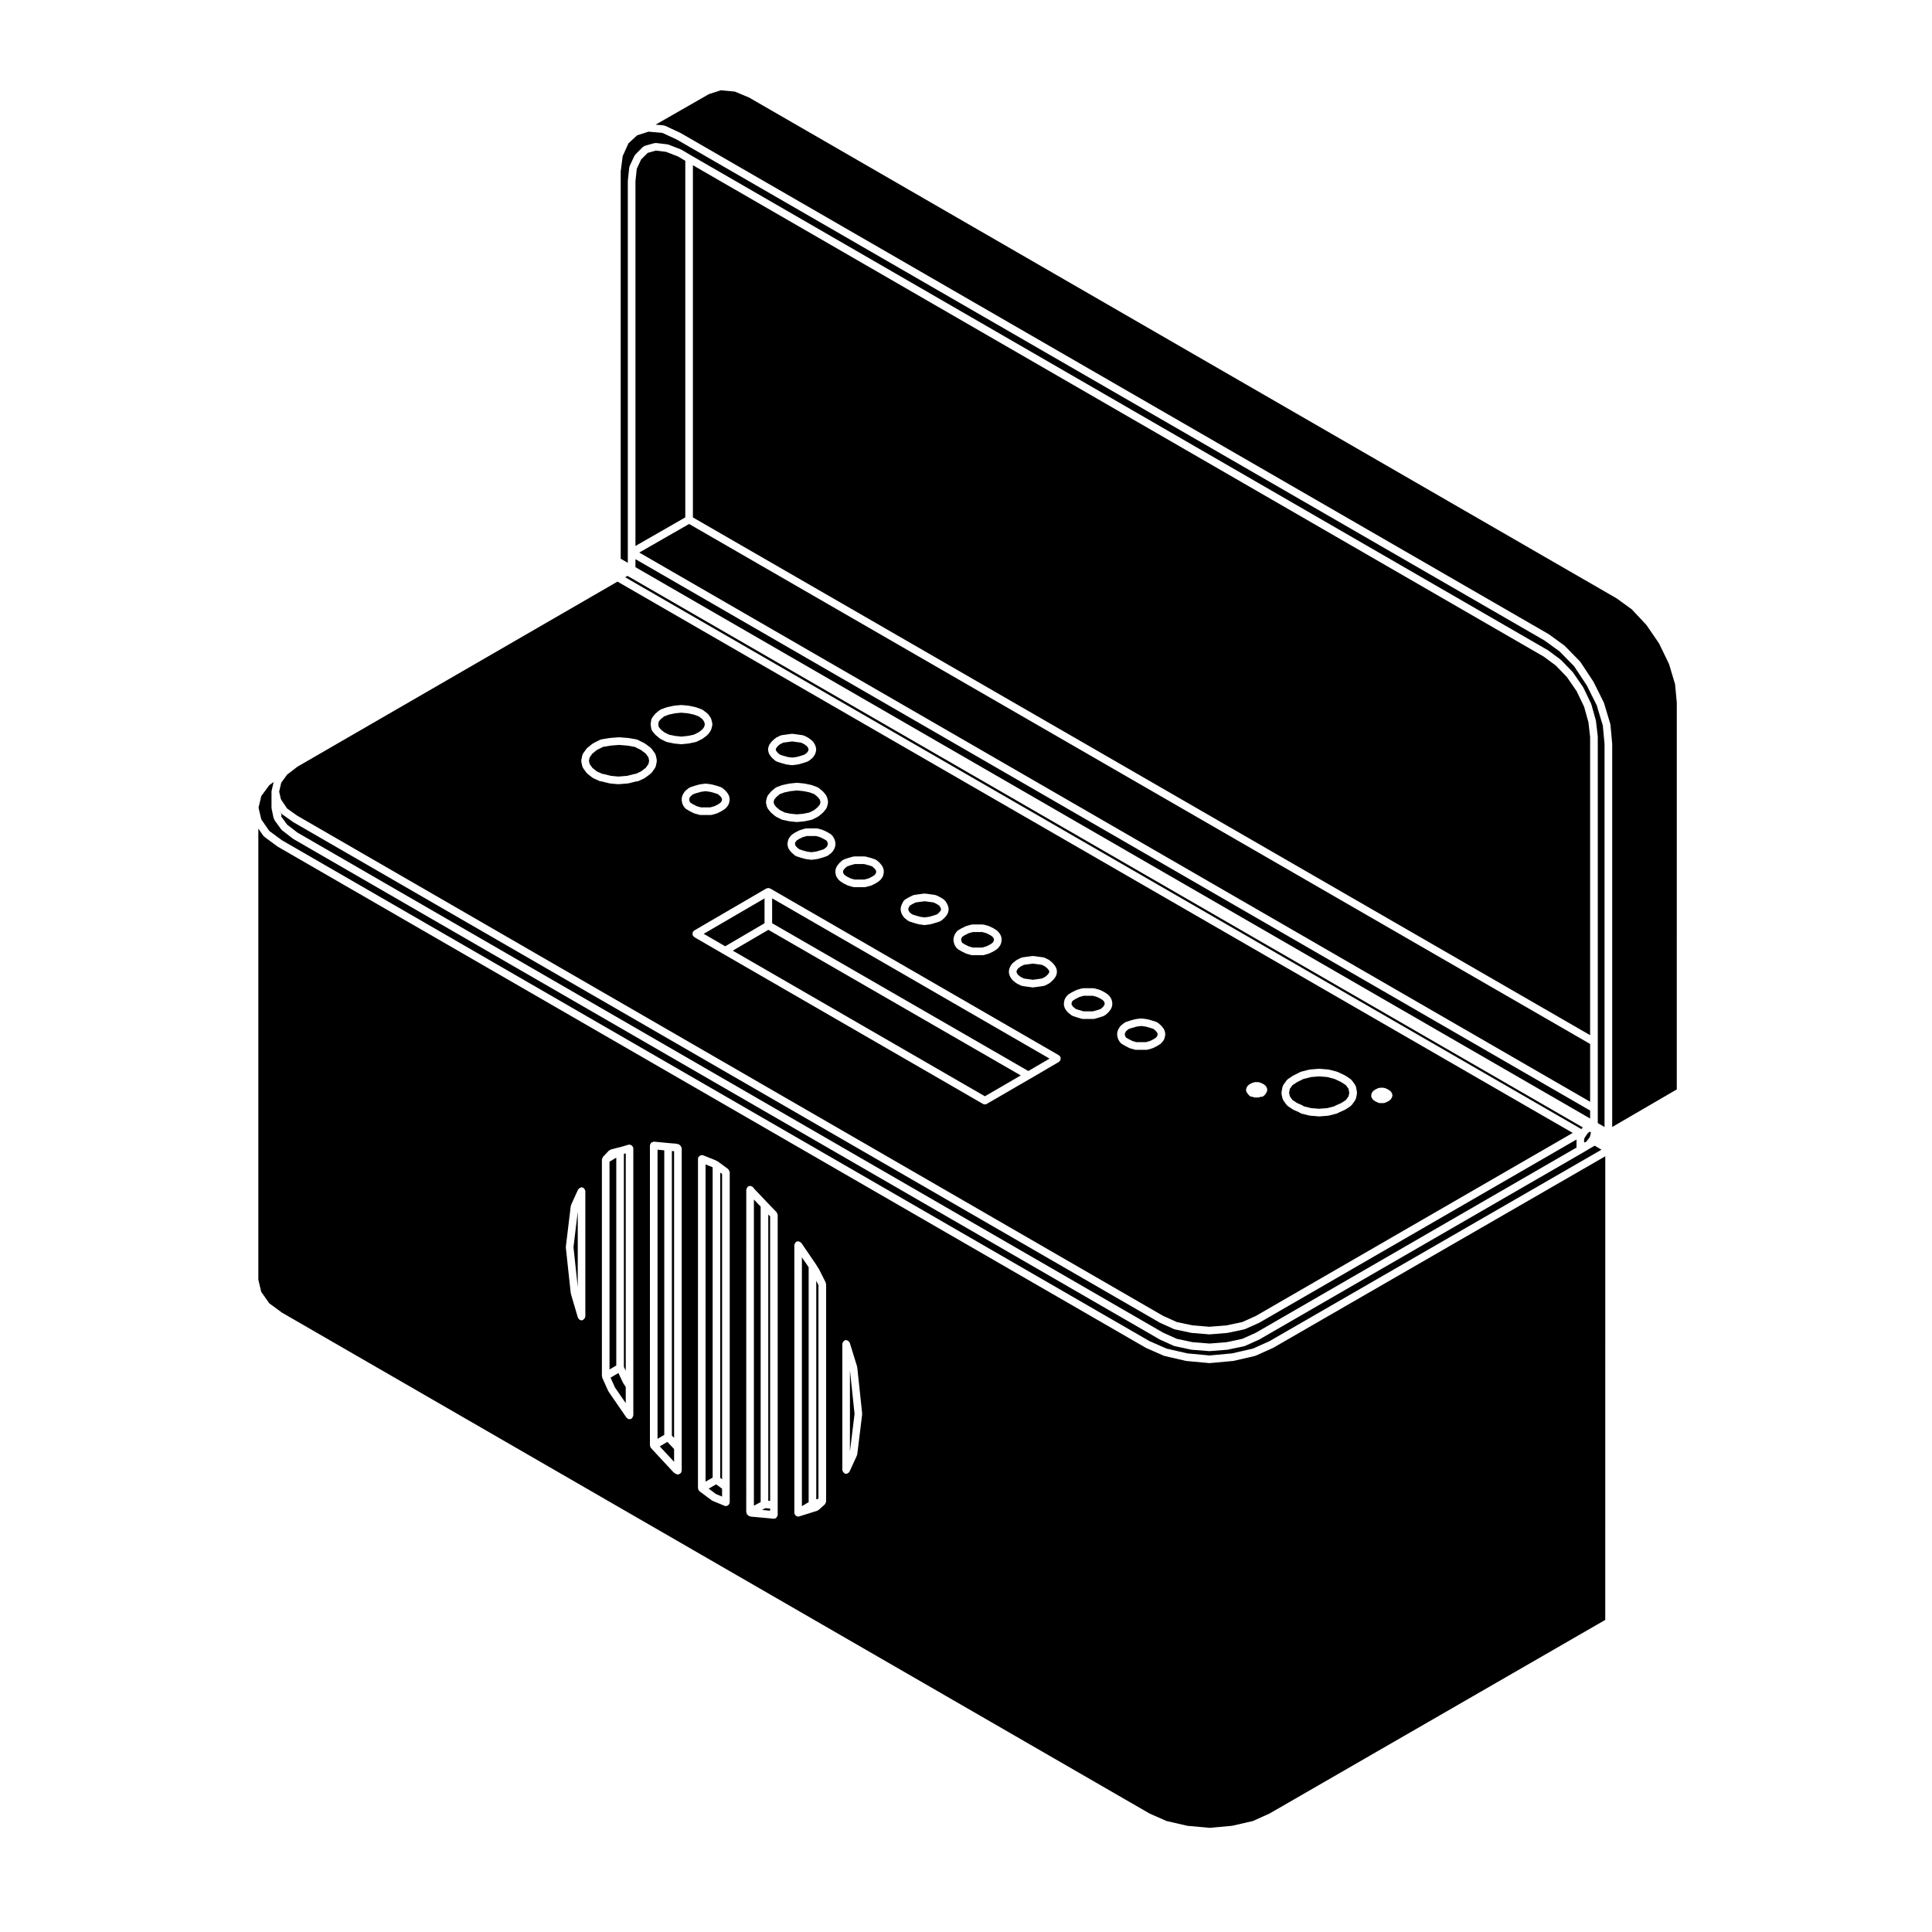
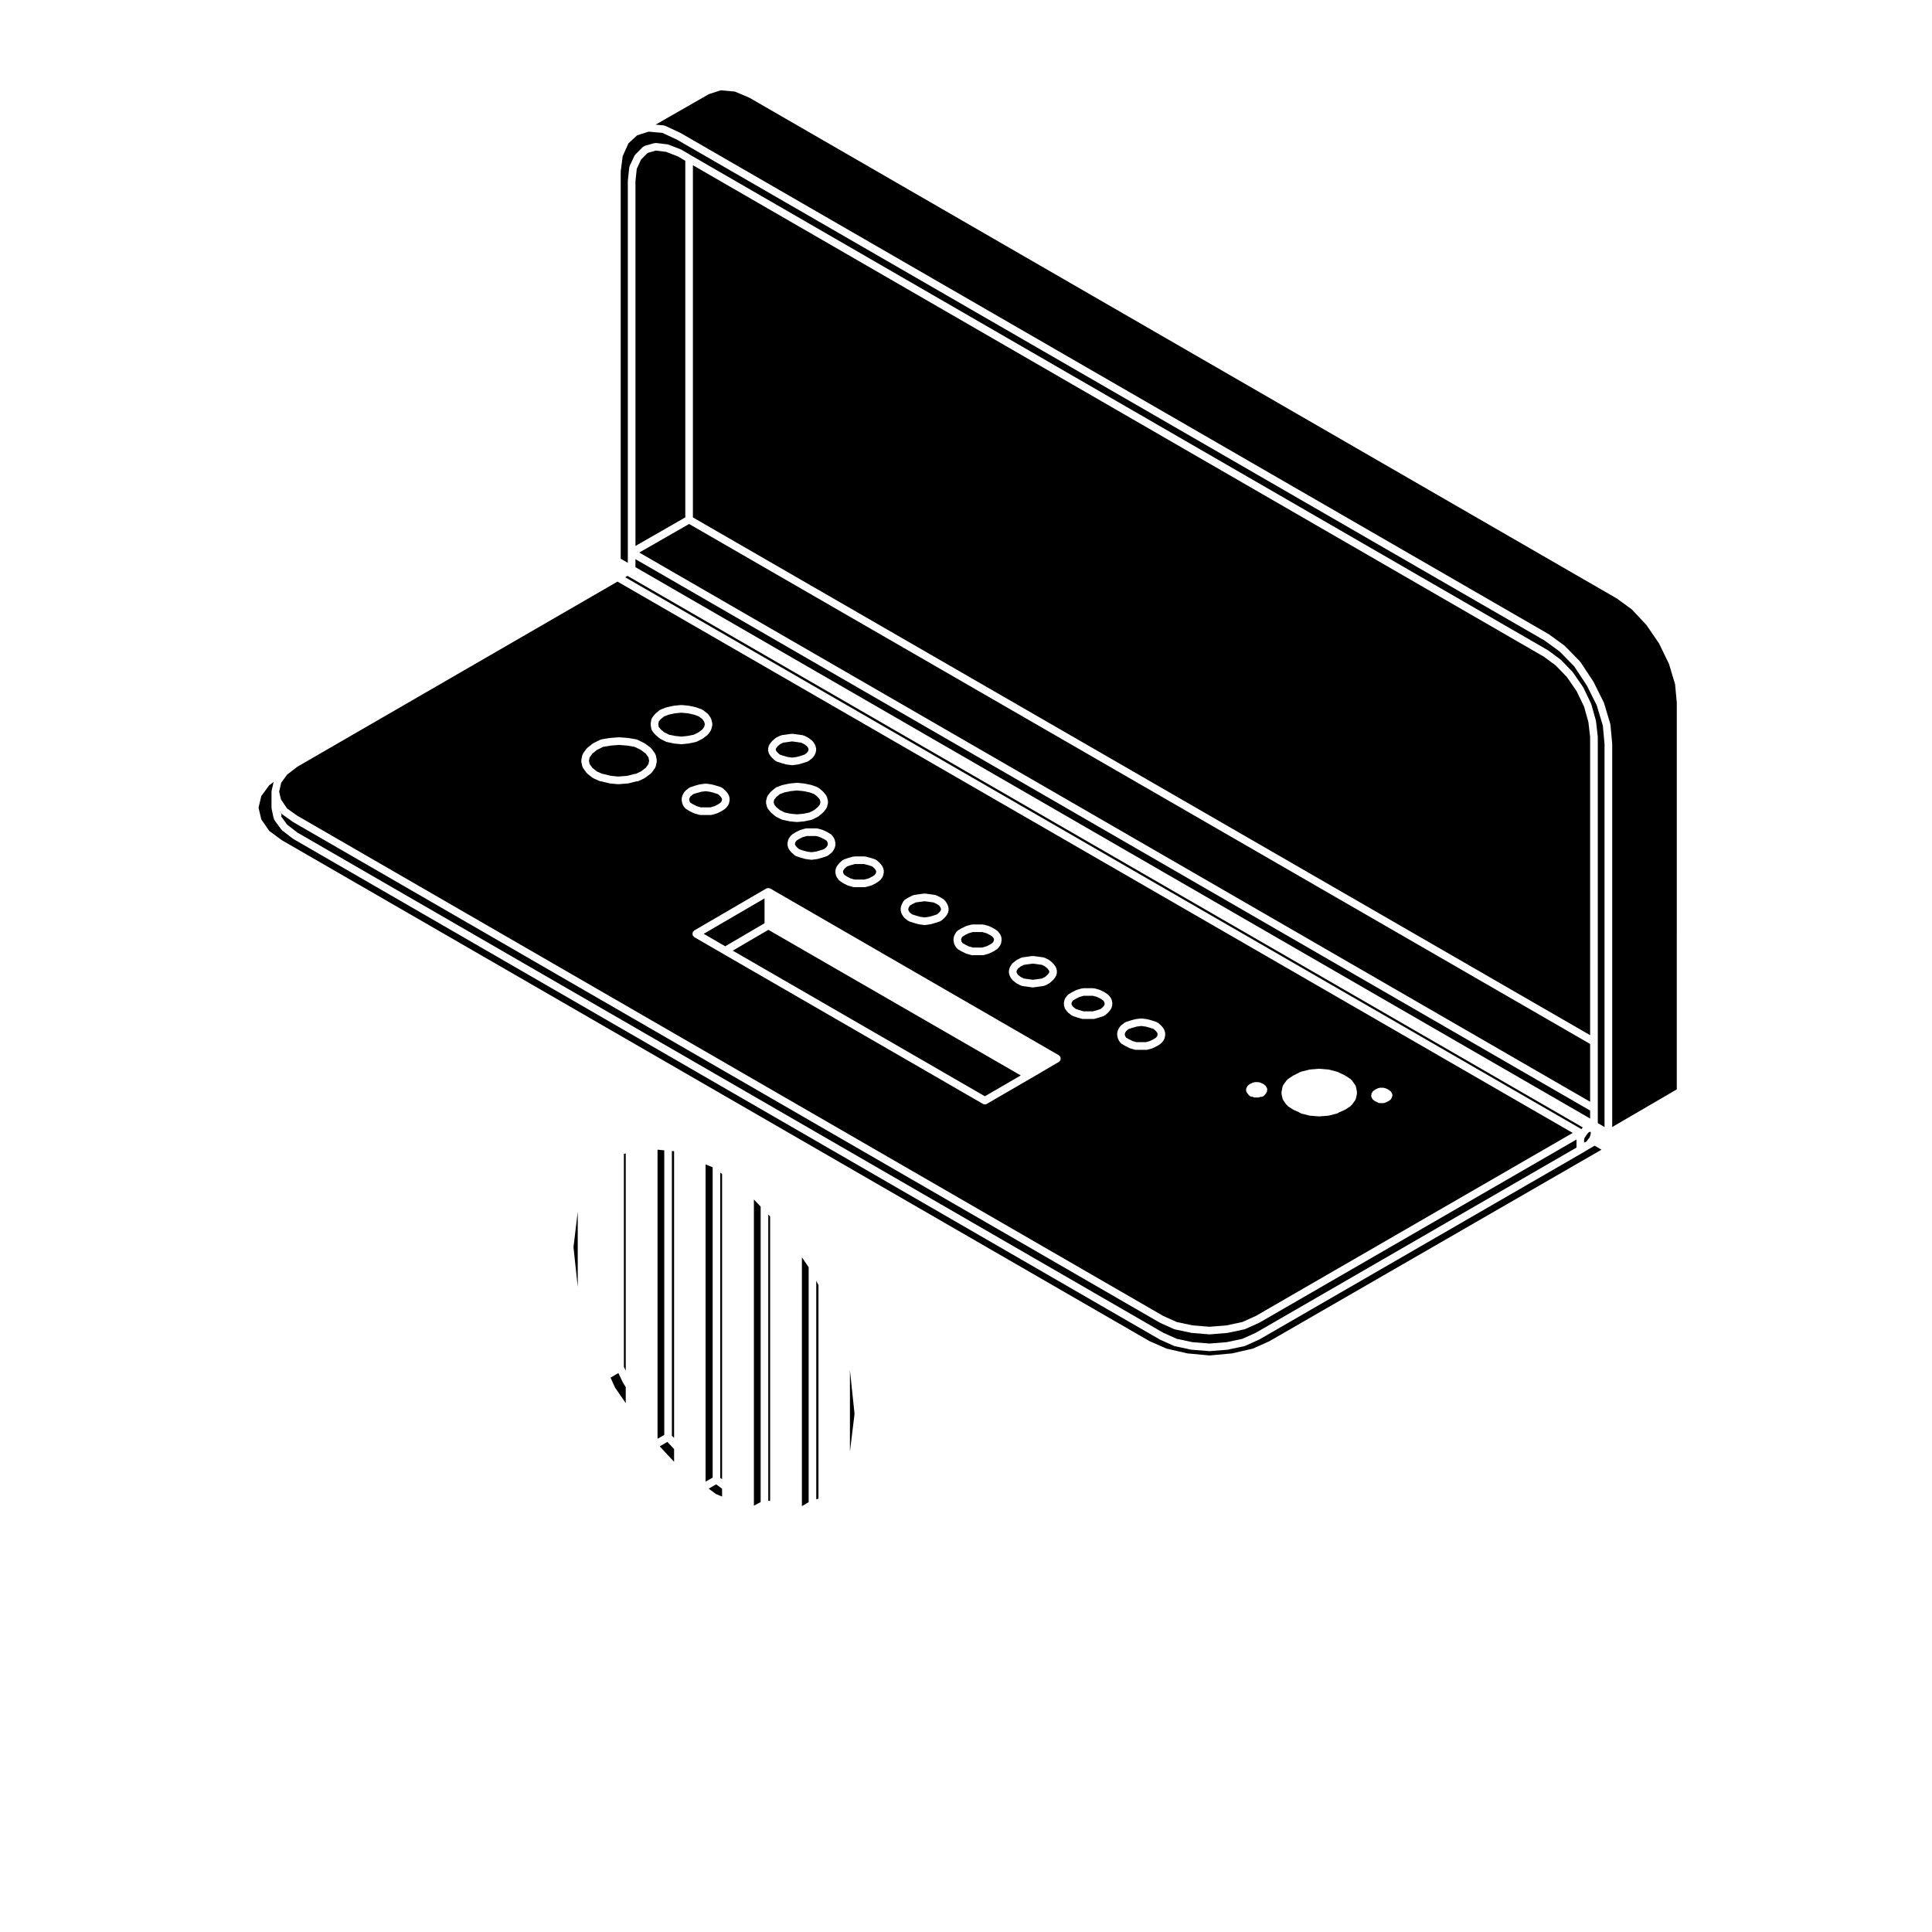
<svg xmlns="http://www.w3.org/2000/svg" fill="#000000" width="800px" height="800px" version="1.1" viewBox="144 144 512 512">
  <g>
    <path d="m565.4 438.31-253-146.13v2.125l253 146.12z" />
    <path d="m310.38 290.43v-98.434c0-0.02 0.02-0.035 0.02-0.055 0-0.02-0.016-0.031-0.016-0.051l0.371-3.531c0.004-0.059 0.066-0.09 0.082-0.141 0.016-0.066-0.02-0.121 0.004-0.18l1.305-2.785c0.023-0.059 0.098-0.07 0.133-0.117 0.035-0.055 0.023-0.121 0.07-0.168l2.039-2.047c0.066-0.07 0.16-0.055 0.242-0.102 0.074-0.047 0.105-0.133 0.195-0.156l2.606-0.742c0.07-0.02 0.125 0.031 0.195 0.023 0.07-0.004 0.125-0.07 0.203-0.055l3.059 0.367c0.047 0.004 0.07 0.051 0.109 0.059 0.047 0.016 0.09-0.02 0.137 0l3.352 1.305c0.031 0.012 0.035 0.051 0.066 0.066 0.023 0.012 0.055-0.004 0.086 0.012l2.504 1.484 227.05 131.12c0.02 0.012 0.02 0.035 0.035 0.047 0.02 0.012 0.047 0 0.066 0.016l3.254 2.414c0.023 0.02 0.023 0.055 0.047 0.074 0.02 0.02 0.059 0.016 0.082 0.035l3.062 3.16c0.023 0.023 0.016 0.059 0.035 0.09 0.02 0.02 0.055 0.02 0.07 0.047l2.691 3.906c0.016 0.023 0.004 0.055 0.016 0.082 0.02 0.023 0.051 0.023 0.066 0.055l2.051 4.273c0.012 0.031-0.012 0.066 0 0.102 0.016 0.031 0.051 0.039 0.059 0.07l1.199 4.273c0.012 0.031-0.016 0.055-0.012 0.086 0.004 0.031 0.039 0.047 0.039 0.074l0.473 4.086c0 0.02-0.02 0.035-0.02 0.059 0 0.02 0.023 0.031 0.023 0.055v102.32l1.789 1.047v-101.51l-0.449-4.863-1.621-5.394-2.609-5.223-3.367-5.106-3.859-3.934-4.012-2.91-229.91-132.73-3.828-1.777-3.699-0.336-3.027 0.977-2.293 2.125-1.527 3.387-0.523 4.055v102.64l1.883 1.074 0.004-2.723z" />
    <path d="m310.33 296.64h-0.051l-0.188 0.078-0.336 0.227-0.043 0.051 253.37 146.23 0.328-0.395 0.07-0.039-253.03-146.09z" />
    <path d="m320.09 177.33c0.059 0.016 0.121-0.02 0.18 0.004l3.988 1.855c0.016 0.012 0.02 0.031 0.035 0.039 0.016 0.004 0.031-0.004 0.047 0.004l230.04 132.8c0.016 0.012 0.016 0.031 0.031 0.039 0.02 0.012 0.039 0 0.059 0.016l4.09 2.973c0.023 0.02 0.023 0.059 0.051 0.082 0.023 0.02 0.055 0.016 0.082 0.035l3.996 4.082c0.023 0.023 0.016 0.066 0.035 0.098 0.023 0.023 0.07 0.023 0.09 0.055l3.438 5.203c0.016 0.02 0 0.047 0.012 0.07 0.016 0.02 0.039 0.02 0.051 0.039l2.684 5.387c0.02 0.031 0 0.059 0.012 0.086 0.012 0.035 0.051 0.047 0.059 0.074l1.672 5.57c0.012 0.035-0.02 0.066-0.012 0.098 0.004 0.039 0.047 0.066 0.051 0.105l0.465 5.008c0 0.016-0.016 0.031-0.016 0.047 0 0.02 0.02 0.031 0.02 0.051v101.52l17.113-9.969 0.004-102.49-0.453-4.867-1.613-5.391-2.629-5.426-3.352-4.898-3.871-4.137-3.996-2.902-229.92-132.73-3.797-1.594-3.723-0.336-3.144 1.012-14.121 8.086 2.188 0.203c0.062 0.012 0.098 0.07 0.16 0.09z" />
    <path d="m218.5 360.35 1.594 2.188 2.727 2.106 229.44 132.54 3.602 1.621 4.172 0.887 4.508 0.359 4.504-0.359 4.18-0.887 3.602-1.621 84.961-49.07v-2.133l-84.02 48.531c-0.02 0.012-0.047 0.004-0.066 0.016-0.016 0.012-0.016 0.031-0.031 0.035l-3.711 1.664c-0.051 0.023-0.105 0.02-0.16 0.035-0.016 0.004-0.023 0.023-0.047 0.031l-4.363 0.926c-0.039 0.012-0.082 0.012-0.109 0.016-0.012 0-0.012 0.004-0.016 0.004l-4.641 0.379c-0.031 0.004-0.059 0.004-0.086 0.004-0.023 0-0.055 0-0.086-0.004l-4.644-0.383s-0.004-0.004-0.012-0.004c-0.039-0.004-0.082-0.004-0.117-0.016l-4.359-0.926c-0.02-0.004-0.023-0.023-0.047-0.031-0.055-0.016-0.105-0.012-0.16-0.035l-3.707-1.672c-0.02-0.004-0.02-0.023-0.035-0.035-0.02-0.012-0.039-0.004-0.059-0.016l-229.57-132.61c-0.012-0.012-0.012-0.023-0.023-0.031-0.016-0.016-0.035-0.012-0.055-0.02l-2.883-2.047c-0.066-0.047-0.066-0.125-0.117-0.188-0.039-0.039-0.105-0.023-0.137-0.07l-0.344-0.504 0.035 0.156c0.324 0.297 0.488 0.734 0.289 1.148z" />
    <path d="m413.76 402.32 0.695 0.555 0.871 0.441 1.152 0.164 1.258 0.168 1.246-0.168 1.137-0.164 0.852-0.422 0.66-0.586 0.371-0.496 0.082-0.305-0.082-0.301-0.363-0.488-0.676-0.594-0.852-0.434-1.121-0.156h-0.008l-1.246-0.168-1.258 0.168-1.133 0.156-0.891 0.453-0.699 0.559-0.285 0.457-0.09 0.348 0.09 0.348z" />
    <path d="m313.41 290.43 251.99 145.55v-15.32l-238.78-137.8z" />
    <path d="m338.19 395.93 66.816 38.594 9.504-5.523-66.891-38.586z" />
    <path d="m346.61 382.08-16.121 9.391 5.695 3.301 10.426-6.106z" />
    <path d="m399.05 393.9 0.684 0.406 0.992 0.496 1.078 0.305h2.5l1.094-0.312 0.977-0.488 0.625-0.414 0.316-0.426 0.098-0.48-0.082-0.332-0.328-0.438-0.617-0.414-0.992-0.496-1.078-0.305h-2.516l-1.074 0.305-0.961 0.477-0.715 0.434-0.254 0.398-0.09 0.371 0.105 0.531z" />
    <path d="m363.04 366.77-0.68-0.406-1-0.492-1.078-0.32h-2.496l-1.102 0.324-0.973 0.484-0.617 0.406-0.32 0.434-0.098 0.48 0.082 0.324 0.359 0.477 0.375 0.305 0.027 0.047 0.051 0.02 0.195 0.195 0.875 0.297 1.199 0.34 1.195 0.16 1.184-0.16 1.23-0.348 0.895-0.297 0.66-0.531 0.289-0.457 0.09-0.371-0.105-0.531z" />
    <path d="m367.82 375.88 0.625 0.414 0.996 0.508 1.059 0.293h2.523l1.148-0.297 1.004-0.516 0.609-0.402 0.324-0.422 0.094-0.484-0.082-0.328-0.371-0.492-0.609-0.539-0.871-0.297-1.25-0.332h-2.516l-1.164 0.332h-0.004l-0.867 0.293-0.613 0.547-0.371 0.496-0.082 0.316 0.094 0.484z" />
    <path d="m385.07 385.79 0.641 0.516 0.945 0.312 1.195 0.34 1.184 0.164 1.184-0.164 1.199-0.34 0.922-0.305 0.59-0.527 0.379-0.508 0.078-0.297-0.09-0.348-0.367-0.621-0.586-0.387-0.91-0.461-1.148-0.16h-0.008l-1.242-0.168-1.25 0.168-1.145 0.16-0.891 0.449-0.68 0.41-0.281 0.562-0.098 0.395 0.086 0.34z" />
-     <path d="m422.14 424.54-73.516-42.473v6.598l67.891 39.164z" />
    <path d="m320.51 184.24-2.715-0.332-2.156 0.613-1.738 1.742-1.152 2.477-0.348 3.289v96.656l13.207-7.574v-94.5l-1.922-1.137z" />
    <path d="m564.18 446.67 0.297-0.195 0.262-0.398 0.051-0.027 0.012-0.051 0.391-0.473 0.176-0.352 0.152-0.594 0.055-0.359-0.039-0.227-0.156-0.059h-0.012l-0.227 0.074-0.254 0.199-0.344 0.414-0.348 0.531-0.004 0.004-0.008 0.012-0.27 0.395-0.113 0.457v0.719h0.191z" />
    <path d="m565.4 339.33-0.453-3.941-1.141-4.098-1.992-4.137-2.582-3.746-2.953-3.055-3.172-2.344-225.48-130.22v93.332l237.77 137.21z" />
    <path d="m442.42 418.97 0.66 0.387 1.035 0.523 1.059 0.305h2.512l1.062-0.305 0.984-0.496 0.633-0.418 0.324-0.43 0.094-0.48-0.086-0.324-0.375-0.5-0.602-0.539-0.875-0.293-1.23-0.348-1.188-0.156-1.191 0.156-1.207 0.344-0.914 0.301-0.652 0.531-0.297 0.469-0.094 0.359 0.102 0.52z" />
    <path d="m428.4 410.83 0.691 0.551 0.891 0.293h0.012l1.168 0.344h2.492l1.16-0.344h0.008l0.875-0.285 0.609-0.539 0.367-0.5 0.078-0.328-0.098-0.488-0.305-0.406-0.66-0.445-0.953-0.477-1.07-0.309h-2.516l-1.078 0.309-0.977 0.488-0.742 0.449-0.301 0.395-0.098 0.484 0.078 0.324z" />
-     <path d="m486.52 435.51 1.184 0.781 1.57 0.699c0.059 0.031 0.082 0.102 0.125 0.137 0.039 0.031 0.098 0.02 0.125 0.055l1.918 0.48 2.156 0.172 2.16-0.176 1.863-0.48 0.137-0.102c0.031-0.02 0.07-0.004 0.102-0.02 0.031-0.02 0.035-0.055 0.07-0.07l1.57-0.699 1.188-0.785 0.695-0.973 0.191-0.902-0.203-1.078-0.684-0.953-1.188-0.789-1.793-0.863-1.953-0.516-2.152-0.172-2.144 0.172-2.066 0.523-1.668 0.836-1.215 0.805-0.691 0.961-0.195 1.066 0.191 0.898z" />
    <path d="m350.04 343.43 0.602 0.535 0.875 0.297 1.234 0.348 1.18 0.156 1.188-0.156 1.215-0.344 0.918-0.312 0.648-0.523 0.293-0.457 0.086-0.348-0.09-0.348-0.289-0.465-0.703-0.559-0.875-0.441-1.137-0.156-1.254-0.172-1.25 0.172-1.141 0.156-0.855 0.434-0.641 0.562-0.387 0.52-0.074 0.297 0.074 0.301z" />
    <path d="m349.72 357.89 0.949 0.785 1.277 0.645 1.547 0.324 1.73 0.164 1.73-0.164 1.547-0.324 1.277-0.641 0.934-0.785 0.555-0.691 0.164-0.645-0.164-0.652-0.547-0.68-0.906-0.762-1.266-0.473-1.586-0.328-1.738-0.184-1.73 0.184-1.59 0.328-1.27 0.477-0.914 0.762-0.539 0.668-0.16 0.66 0.16 0.656z" />
    <path d="m345.58 463.76-1.789-1.879v81.141l1.789-0.961z" />
    <path d="m320.04 448.85-1.785-0.172v76.625l1.785-1.047z" />
-     <path d="m348.09 543.78-1.238-0.102h-0.012l-0.891 0.473 2.141 0.195z" />
    <path d="m333.73 539.93 1.629 0.676v-2.078l-1.566-1.16-1.988 1.137z" />
    <path d="m348.09 466.37-0.488-0.512v75.859l0.488 0.039z" />
    <path d="m322.64 531.39v-3.375l-1.781-1.898-2.023 1.184z" />
    <path d="m322.64 449.08-0.586-0.051v75.418l0.586 0.617z" />
    <path d="m332.86 453.35-0.086-0.051-1.793-0.715v84.07l1.879-1.078z" />
    <path d="m335.36 455.12-0.488-0.363v80.898l0.488 0.363z" />
    <path d="m300.99 347.5 1.18 0.938 1.465 0.656c0.039 0.004 0.07-0.023 0.109-0.016l2.156 0.527 1.832 0.18h0.297l2.188-0.18 2.051-0.523c0.047-0.016 0.082 0.023 0.125 0.016 0.047-0.004 0.074-0.051 0.121-0.051h0.051l1.289-0.609 1.27-0.945 0.719-1.008 0.188-0.887-0.188-0.887-0.715-1.004-1.289-0.961-1.641-0.82-1.969-0.336-2.176-0.176-2.195 0.176-2.039 0.336-1.617 0.812-1.211 0.961-0.727 1.02-0.191 0.883 0.191 0.883z" />
    <path d="m319.09 337.29 0.934 0.773 1.273 0.637 1.547 0.32 1.734 0.184 1.738-0.184 1.547-0.32 1.289-0.641 1.008-0.777 0.453-0.648 0.176-0.691-0.176-0.688-0.457-0.656-0.969-0.742-1.273-0.473-1.613-0.348-1.723-0.164-1.719 0.164-1.613 0.348-1.254 0.465-0.914 0.762-0.516 0.637-0.109 0.695 0.109 0.691z" />
    <path d="m218.51 355.93 1.578 2.332 2.707 1.918 229.46 132.55 3.602 1.621 4.172 0.887 4.508 0.367 4.504-0.367 4.18-0.887 3.602-1.621 83.961-48.496-253.05-146.05c-0.004-0.004-0.004-0.016-0.016-0.02-0.012-0.004-0.023 0-0.035-0.012l-0.035-0.023-84.84 49.062-2.715 2.09-1.562 2.141-0.551 2.367 0.398 1.738zm288.93 78.156c0.016-0.109-0.031-0.23 0.031-0.336 0.004-0.016 0.02-0.016 0.031-0.031 0.031-0.059 0.09-0.082 0.125-0.133 0.051-0.098 0.047-0.211 0.125-0.293l0.18-0.18c0.023-0.023 0.07-0.016 0.102-0.039 0.031-0.023 0.031-0.07 0.066-0.09l0.277-0.18c0.02-0.012 0.039 0 0.059-0.012 0.02-0.012 0.02-0.035 0.039-0.047l0.363-0.188h0.012l0.371-0.188c0.074-0.039 0.156 0 0.23-0.02 0.082-0.02 0.133-0.09 0.223-0.09h0.93c0.07 0 0.117 0.066 0.18 0.074 0.07 0.016 0.133-0.031 0.195 0l0.465 0.188c0.016 0.004 0.016 0.023 0.035 0.031 0.012 0.012 0.023 0 0.039 0.004l0.371 0.188c0.02 0.012 0.02 0.035 0.039 0.051 0.02 0.012 0.039 0 0.059 0.012l0.277 0.18c0.031 0.02 0.031 0.059 0.059 0.086 0.031 0.023 0.07 0.012 0.102 0.039l0.188 0.18c0.039 0.047 0.031 0.105 0.066 0.152 0.031 0.047 0.09 0.051 0.109 0.102 0.02 0.031 0 0.066 0.016 0.098 0.16 0.238 0.246 0.52 0.172 0.812l-0.102 0.379c-0.035 0.117-0.125 0.195-0.195 0.293-0.035 0.055-0.02 0.125-0.07 0.176l-0.188 0.18c-0.023 0.023-0.066 0.016-0.09 0.039-0.031 0.02-0.031 0.059-0.059 0.082l-0.277 0.188c-0.023 0.02-0.059 0.012-0.086 0.023-0.016 0.012-0.02 0.035-0.035 0.047l-0.371 0.18c-0.016 0.004-0.031 0.004-0.047 0.012-0.012 0.004-0.012 0.016-0.02 0.02l-0.465 0.188c-0.121 0.051-0.25 0.074-0.379 0.074h-0.465l-0.449-0.004c-0.156 0-0.309-0.035-0.453-0.105l-0.359-0.176c-0.004-0.004-0.004 0-0.016-0.004l-0.363-0.18c-0.02-0.012-0.023-0.035-0.047-0.051-0.023-0.012-0.051-0.004-0.074-0.02l-0.277-0.188c-0.031-0.02-0.031-0.059-0.055-0.082-0.031-0.02-0.074-0.016-0.102-0.039l-0.18-0.18c-0.051-0.051-0.039-0.121-0.082-0.176-0.07-0.102-0.16-0.176-0.195-0.301l-0.09-0.379c-0.027-0.137 0.039-0.246 0.055-0.367zm-23.555-2.117c0.016-0.074 0.09-0.109 0.117-0.18 0.023-0.07 0.004-0.152 0.055-0.215l0.926-1.301c0.039-0.055 0.105-0.051 0.152-0.098 0.051-0.051 0.051-0.121 0.105-0.16l1.391-0.926c0.02-0.016 0.051 0 0.07-0.016 0.02-0.012 0.02-0.035 0.039-0.047l1.859-0.934c0.031-0.02 0.07 0.004 0.105-0.012 0.035-0.016 0.051-0.059 0.098-0.07l2.227-0.559c0.031-0.004 0.055 0.02 0.09 0.016 0.031-0.004 0.047-0.039 0.074-0.039l2.324-0.188c0.031-0.012 0.055 0.023 0.086 0.023s0.051-0.031 0.082-0.023l2.324 0.188c0.031 0 0.051 0.035 0.082 0.039 0.035 0.012 0.059-0.02 0.102-0.012l2.137 0.559c0.035 0.012 0.047 0.051 0.082 0.059 0.035 0.012 0.07-0.012 0.102 0.004l1.949 0.934c0.023 0.012 0.031 0.039 0.051 0.055 0.023 0.016 0.051 0 0.074 0.016l1.391 0.926c0.059 0.039 0.059 0.109 0.105 0.16 0.047 0.047 0.117 0.039 0.152 0.098l0.934 1.301c0.039 0.059 0.02 0.133 0.047 0.195 0.035 0.074 0.109 0.117 0.125 0.203l0.281 1.492c0.012 0.074-0.039 0.125-0.047 0.195 0 0.07 0.055 0.125 0.035 0.203l-0.277 1.301c-0.02 0.086-0.09 0.133-0.125 0.207-0.023 0.055-0.004 0.117-0.039 0.168l-0.934 1.305c-0.035 0.047-0.102 0.031-0.137 0.07-0.055 0.059-0.055 0.141-0.121 0.188l-1.391 0.926c-0.035 0.02-0.074 0.016-0.105 0.031-0.02 0.012-0.023 0.039-0.051 0.051l-1.566 0.695-0.215 0.145c-0.07 0.047-0.145 0.047-0.223 0.07-0.039 0.016-0.055 0.066-0.102 0.074l-2.141 0.551c-0.051 0.016-0.102 0.016-0.145 0.02-0.012 0-0.012 0.012-0.02 0.012l-2.324 0.188c-0.031 0.004-0.055 0.004-0.082 0.004-0.031 0-0.059 0-0.086-0.004l-2.324-0.188c-0.004 0-0.004-0.004-0.016-0.004-0.051-0.004-0.102-0.004-0.145-0.02l-2.223-0.551c-0.102-0.023-0.141-0.117-0.227-0.16-0.082-0.051-0.18-0.039-0.25-0.105l-0.059-0.059-1.492-0.66c-0.02-0.012-0.02-0.039-0.047-0.051-0.035-0.016-0.074-0.012-0.105-0.031l-1.391-0.926c-0.066-0.047-0.074-0.125-0.121-0.18-0.039-0.039-0.105-0.023-0.137-0.074l-0.934-1.305c-0.035-0.055-0.016-0.117-0.039-0.172-0.035-0.07-0.105-0.117-0.121-0.195l-0.289-1.301c-0.016-0.074 0.039-0.133 0.039-0.203 0-0.074-0.059-0.125-0.039-0.203zm-9.551 0.301c0.023-0.09 0.109-0.125 0.152-0.207 0.047-0.074 0.031-0.172 0.102-0.238l0.18-0.191c0.031-0.031 0.074-0.02 0.105-0.051 0.035-0.023 0.035-0.074 0.07-0.102l0.281-0.18c0.02-0.016 0.039 0 0.059-0.012 0.02-0.016 0.023-0.039 0.047-0.051l0.367-0.18h0.012l0.363-0.172c0.074-0.039 0.152 0 0.227-0.016 0.082-0.02 0.137-0.098 0.223-0.098h0.934c0.07 0 0.109 0.066 0.18 0.074 0.066 0.016 0.125-0.023 0.191 0l0.465 0.188c0.016 0.004 0.02 0.02 0.031 0.031 0.016 0.004 0.031-0.004 0.039 0l0.371 0.18c0.02 0.012 0.02 0.039 0.047 0.055 0.02 0.012 0.039 0 0.059 0.012l0.281 0.18c0.031 0.023 0.031 0.07 0.059 0.098 0.035 0.023 0.082 0.016 0.105 0.047l0.188 0.191c0.07 0.07 0.055 0.168 0.102 0.246 0.047 0.082 0.133 0.117 0.156 0.211l0.098 0.367c0.035 0.121-0.035 0.23-0.055 0.352-0.012 0.117 0.035 0.23-0.02 0.344-0.012 0.016-0.023 0.02-0.031 0.031-0.023 0.039-0.059 0.059-0.09 0.098-0.016 0.023-0.039 0.039-0.059 0.066-0.047 0.086-0.035 0.188-0.105 0.262l-0.137 0.141-0.227 0.309c-0.02 0.02-0.051 0.012-0.066 0.031-0.188 0.223-0.438 0.379-0.746 0.379h-0.176l-0.305 0.102c-0.117 0.047-0.246 0.07-0.363 0.07h-0.934c-0.145 0-0.301-0.035-0.438-0.105l-0.16-0.082h-0.141c-0.312 0-0.559-0.152-0.746-0.371-0.016-0.016-0.051-0.012-0.059-0.031l-0.242-0.316-0.137-0.137c-0.023-0.031-0.016-0.07-0.039-0.102-0.047-0.055-0.105-0.086-0.137-0.145-0.016-0.031 0.004-0.066-0.012-0.098-0.16-0.23-0.242-0.52-0.16-0.812zm-34.281-14.477 0.191-0.746c0.016-0.059 0.074-0.082 0.102-0.125 0.02-0.059-0.004-0.117 0.023-0.168l0.473-0.734c0.031-0.051 0.102-0.055 0.137-0.102 0.035-0.047 0.035-0.105 0.082-0.145l0.934-0.742c0.055-0.047 0.117-0.023 0.172-0.055 0.059-0.031 0.074-0.098 0.137-0.109l1.113-0.371c0.004-0.004 0.016 0.004 0.023 0 0.004 0 0.012-0.016 0.02-0.016l1.301-0.367c0.023-0.004 0.051 0.016 0.082 0.012 0.023-0.004 0.039-0.035 0.066-0.039l1.395-0.18c0.051-0.004 0.086 0.035 0.125 0.039 0.051-0.004 0.086-0.047 0.133-0.039l1.391 0.18c0.031 0.004 0.039 0.035 0.07 0.039 0.023 0.004 0.051-0.016 0.082-0.012l1.301 0.367c0.012 0 0.012 0.016 0.02 0.016 0.012 0.004 0.02-0.004 0.023 0l1.117 0.371c0.07 0.023 0.09 0.102 0.152 0.133 0.059 0.031 0.137 0.02 0.191 0.07l0.836 0.742c0.031 0.023 0.02 0.066 0.047 0.098 0.023 0.023 0.066 0.02 0.09 0.051l0.559 0.734c0.047 0.059 0.023 0.133 0.055 0.195 0.031 0.07 0.105 0.102 0.121 0.172l0.18 0.746c0.02 0.082-0.031 0.141-0.031 0.223 0 0.074 0.059 0.137 0.039 0.215l-0.18 0.926c-0.02 0.09-0.098 0.141-0.133 0.223-0.031 0.066-0.012 0.133-0.051 0.188l-0.559 0.746c-0.035 0.047-0.102 0.031-0.137 0.07-0.051 0.051-0.055 0.125-0.109 0.168l-0.832 0.551c-0.023 0.016-0.051 0.012-0.07 0.02-0.02 0.012-0.02 0.031-0.035 0.039l-1.117 0.562c-0.039 0.02-0.09 0.016-0.125 0.031-0.02 0.012-0.031 0.035-0.051 0.039l-1.301 0.367c-0.102 0.023-0.188 0.039-0.277 0.039h-2.785c-0.098 0-0.18-0.016-0.277-0.039l-1.301-0.367c-0.02-0.004-0.023-0.031-0.047-0.039-0.051-0.012-0.098-0.012-0.137-0.031l-1.117-0.574c-0.012-0.004-0.012-0.02-0.02-0.023-0.012-0.004-0.023-0.004-0.039-0.012l-0.926-0.551c-0.098-0.055-0.109-0.168-0.18-0.242-0.047-0.051-0.121-0.035-0.156-0.09l-0.469-0.746c-0.031-0.051-0.004-0.105-0.031-0.16-0.023-0.059-0.09-0.102-0.105-0.172l-0.191-0.926c-0.016-0.082 0.039-0.141 0.047-0.223-0.004-0.078-0.059-0.148-0.039-0.227zm-13.934-8.867c0.016-0.082 0.098-0.117 0.125-0.191 0.031-0.074 0.012-0.156 0.059-0.223l0.555-0.734c0.047-0.055 0.117-0.051 0.168-0.098 0.051-0.047 0.055-0.121 0.109-0.156l0.934-0.562c0.016-0.012 0.031 0 0.047-0.004 0.016-0.012 0.016-0.031 0.031-0.035l1.113-0.555c0.031-0.016 0.066 0.004 0.098-0.004 0.035-0.016 0.051-0.055 0.082-0.066l1.309-0.367c0.051-0.012 0.09 0.02 0.137 0.02 0.051-0.012 0.086-0.059 0.137-0.059h2.781c0.055 0 0.086 0.051 0.137 0.059 0.051 0.004 0.09-0.031 0.137-0.02l1.301 0.367c0.031 0.012 0.047 0.051 0.074 0.066 0.035 0.012 0.066-0.012 0.102 0.004l1.117 0.555c0.02 0.012 0.02 0.039 0.039 0.051 0.023 0.016 0.051 0 0.07 0.016l0.84 0.562c0.055 0.035 0.055 0.105 0.098 0.145 0.047 0.039 0.105 0.035 0.145 0.086l0.551 0.734c0.051 0.066 0.023 0.145 0.055 0.215 0.035 0.07 0.109 0.105 0.133 0.191l0.188 0.938c0.016 0.082-0.047 0.141-0.051 0.223 0 0.082 0.055 0.141 0.035 0.223l-0.188 0.734c-0.02 0.082-0.09 0.121-0.121 0.191-0.031 0.051-0.012 0.105-0.039 0.156l-0.551 0.746c-0.023 0.031-0.07 0.02-0.09 0.047-0.031 0.035-0.02 0.086-0.059 0.109l-0.836 0.742c-0.059 0.055-0.141 0.047-0.211 0.082-0.055 0.035-0.074 0.105-0.141 0.121l-1.129 0.371c-0.012 0.004-0.016 0-0.02 0.004-0.012 0-0.012 0.012-0.016 0.012l-1.293 0.379c-0.102 0.023-0.191 0.039-0.289 0.039h-2.781c-0.102 0-0.188-0.016-0.289-0.039l-1.301-0.379c-0.012 0-0.012-0.012-0.016-0.012-0.012-0.004-0.016 0-0.023-0.004l-1.113-0.367c-0.051-0.016-0.07-0.074-0.109-0.102-0.066-0.031-0.141-0.02-0.203-0.07l-0.926-0.742c-0.047-0.035-0.039-0.098-0.074-0.125-0.031-0.031-0.082-0.02-0.105-0.055l-0.559-0.746c-0.039-0.051-0.016-0.105-0.039-0.16-0.039-0.07-0.105-0.109-0.125-0.195l-0.188-0.734c-0.02-0.082 0.035-0.141 0.031-0.223 0-0.082-0.059-0.141-0.039-0.223zm-1.324 14.941c0.066 0.066 0.16 0.074 0.207 0.156 0.031 0.047 0.004 0.098 0.02 0.137 0.055 0.125 0.055 0.242 0.055 0.371 0 0.133 0.004 0.242-0.051 0.363-0.016 0.047 0.004 0.098-0.016 0.137-0.035 0.055-0.109 0.039-0.152 0.09-0.074 0.098-0.105 0.215-0.211 0.281l-7.617 4.465h-0.012l-11.508 6.68c-0.16 0.098-0.332 0.137-0.508 0.137-0.176 0-0.344-0.047-0.504-0.137l-68.82-39.746-7.707-4.465c-0.105-0.059-0.137-0.18-0.211-0.277-0.039-0.051-0.121-0.031-0.156-0.09-0.023-0.047 0-0.098-0.016-0.137-0.055-0.121-0.051-0.23-0.051-0.363 0-0.137 0-0.25 0.051-0.371 0.016-0.047-0.004-0.098 0.016-0.137 0.047-0.082 0.141-0.102 0.207-0.156 0.059-0.066 0.074-0.156 0.156-0.207l19.133-11.148c0.039-0.023 0.09 0 0.137-0.02 0.086-0.035 0.152-0.055 0.242-0.066 0.047-0.012 0.074-0.055 0.125-0.055s0.082 0.047 0.125 0.055c0.09 0.012 0.156 0.031 0.238 0.066 0.047 0.02 0.098-0.004 0.137 0.02l76.52 44.211c0.09 0.051 0.105 0.148 0.172 0.207zm-13.434-22.602 0.188-0.742c0.012-0.059 0.074-0.082 0.102-0.133 0.02-0.055-0.012-0.109 0.023-0.16l0.469-0.742c0.031-0.055 0.102-0.059 0.141-0.105 0.039-0.047 0.035-0.105 0.086-0.145l0.926-0.734c0.031-0.023 0.07-0.012 0.102-0.031s0.035-0.066 0.07-0.086l1.113-0.562c0.059-0.031 0.117 0.004 0.176-0.016 0.055-0.016 0.086-0.074 0.141-0.086l1.305-0.18h0.004 0.004l1.387-0.188c0.051-0.004 0.09 0.035 0.137 0.039 0.051-0.004 0.09-0.047 0.133-0.039l1.391 0.188h0.004 0.004l1.301 0.18c0.059 0.012 0.09 0.07 0.141 0.086 0.055 0.02 0.109-0.016 0.172 0.016l1.113 0.562c0.039 0.023 0.051 0.074 0.09 0.102 0.035 0.023 0.09 0.016 0.121 0.047l0.84 0.734c0.031 0.031 0.02 0.074 0.051 0.105 0.023 0.023 0.07 0.023 0.09 0.055l0.551 0.742c0.047 0.055 0.02 0.125 0.051 0.188 0.031 0.066 0.105 0.098 0.117 0.16l0.195 0.742c0.02 0.09-0.039 0.16-0.039 0.25 0 0.09 0.059 0.16 0.039 0.25l-0.195 0.746c-0.02 0.082-0.09 0.121-0.125 0.195-0.023 0.051-0.004 0.105-0.039 0.156l-0.551 0.734c-0.02 0.023-0.059 0.02-0.086 0.047-0.031 0.031-0.02 0.074-0.055 0.105l-0.836 0.746c-0.039 0.035-0.098 0.023-0.137 0.055-0.039 0.023-0.047 0.082-0.09 0.102l-1.113 0.551c-0.082 0.039-0.156 0.039-0.242 0.055-0.023 0.004-0.035 0.035-0.066 0.039l-1.301 0.188h-0.02l-1.379 0.188c-0.047 0.004-0.086 0.012-0.125 0.012h-0.008c-0.047 0-0.086-0.004-0.133-0.012l-1.379-0.188h-0.016l-1.309-0.188c-0.023-0.004-0.035-0.035-0.059-0.039-0.086-0.016-0.168-0.016-0.246-0.055l-1.113-0.555c-0.031-0.016-0.035-0.055-0.066-0.074-0.035-0.023-0.086-0.016-0.117-0.047l-0.934-0.746c-0.055-0.047-0.051-0.121-0.098-0.176-0.035-0.039-0.102-0.023-0.121-0.07l-0.469-0.734c-0.023-0.047-0.004-0.098-0.023-0.137-0.023-0.059-0.086-0.098-0.102-0.156l-0.188-0.746c-0.02-0.086 0.035-0.156 0.039-0.242 0-0.094-0.055-0.164-0.035-0.25zm-14.676-8.539 0.188-0.746c0.016-0.059 0.074-0.082 0.102-0.133 0.02-0.055-0.004-0.109 0.023-0.16l0.465-0.742c0.047-0.07 0.133-0.082 0.191-0.137 0.059-0.055 0.07-0.145 0.141-0.191l0.926-0.555c0.012-0.012 0.031 0 0.047-0.004 0.012-0.004 0.012-0.023 0.023-0.031l1.117-0.555c0.031-0.016 0.066 0.004 0.098-0.012 0.035-0.012 0.047-0.051 0.082-0.059l1.301-0.367c0.051-0.016 0.09 0.023 0.141 0.016 0.051-0.004 0.082-0.055 0.137-0.055h2.785c0.051 0 0.086 0.051 0.137 0.055 0.051 0.012 0.098-0.031 0.141-0.016l1.293 0.367c0.035 0.012 0.047 0.051 0.082 0.059 0.031 0.016 0.066-0.004 0.098 0.012l1.125 0.555c0.023 0.012 0.023 0.039 0.047 0.051 0.02 0.016 0.051 0 0.07 0.016l0.832 0.555c0.055 0.035 0.055 0.105 0.098 0.141 0.051 0.039 0.109 0.039 0.145 0.09l0.559 0.742c0.051 0.059 0.023 0.133 0.055 0.195 0.031 0.066 0.105 0.098 0.121 0.168l0.188 0.746c0.02 0.082-0.039 0.141-0.035 0.223 0 0.074 0.059 0.137 0.047 0.215l-0.188 0.926c-0.02 0.09-0.098 0.141-0.137 0.223-0.023 0.066 0 0.133-0.047 0.188l-0.559 0.746c-0.035 0.047-0.102 0.031-0.137 0.07-0.051 0.051-0.055 0.125-0.109 0.168l-0.832 0.551c-0.023 0.016-0.055 0.012-0.074 0.023-0.02 0.004-0.02 0.031-0.035 0.035l-1.125 0.555c-0.039 0.02-0.082 0.016-0.117 0.031-0.02 0.004-0.023 0.035-0.051 0.039l-1.293 0.371c-0.098 0.023-0.191 0.039-0.281 0.039h-1.391l-1.418 0.004c-0.09 0-0.188-0.016-0.277-0.039l-1.301-0.371c-0.02-0.004-0.023-0.031-0.051-0.039-0.039-0.016-0.086-0.012-0.121-0.031l-1.117-0.555c-0.012-0.004-0.012-0.016-0.02-0.023-0.012-0.004-0.031 0-0.047-0.012l-0.926-0.551c-0.098-0.059-0.117-0.168-0.188-0.246-0.039-0.051-0.121-0.031-0.156-0.09l-0.465-0.746c-0.031-0.051-0.004-0.105-0.023-0.156-0.031-0.066-0.098-0.105-0.105-0.176l-0.188-0.926c-0.016-0.082 0.039-0.141 0.039-0.215 0.008-0.094-0.047-0.156-0.027-0.234zm-14.016-7.996 0.18-0.734c0.012-0.047 0.055-0.055 0.07-0.098 0.016-0.039-0.012-0.082 0.012-0.117l0.469-0.938c0.047-0.09 0.145-0.109 0.211-0.188 0.066-0.07 0.082-0.172 0.172-0.227l0.926-0.555c0.016-0.012 0.031 0 0.047-0.004 0.012-0.012 0.012-0.023 0.023-0.031l1.113-0.555c0.051-0.023 0.105 0.004 0.16-0.016 0.055-0.016 0.086-0.074 0.145-0.086l1.301-0.188s0.004 0.004 0.004 0l1.395-0.188c0.047-0.004 0.086 0.035 0.133 0.039 0.051-0.004 0.086-0.047 0.137-0.039l1.391 0.188h0.004l1.305 0.188c0.059 0.012 0.09 0.07 0.145 0.086 0.055 0.02 0.105-0.012 0.16 0.016l1.113 0.555c0.02 0.012 0.02 0.039 0.047 0.051 0.02 0.016 0.047 0 0.066 0.016l0.836 0.555c0.07 0.047 0.074 0.125 0.125 0.188 0.055 0.055 0.141 0.066 0.18 0.133l0.559 0.938c0.023 0.047 0 0.098 0.02 0.141 0.02 0.051 0.082 0.07 0.09 0.121l0.188 0.734c0.02 0.09-0.035 0.16-0.035 0.25 0 0.086 0.059 0.156 0.035 0.246l-0.188 0.746c-0.02 0.086-0.09 0.125-0.133 0.203-0.023 0.051-0.004 0.105-0.039 0.156l-0.559 0.742c-0.02 0.031-0.059 0.016-0.086 0.047-0.023 0.031-0.02 0.07-0.051 0.102l-0.836 0.746c-0.059 0.055-0.141 0.047-0.207 0.082-0.059 0.035-0.086 0.105-0.156 0.133l-1.113 0.363c-0.012 0.004-0.02 0-0.023 0.004l-0.004 0.004-1.301 0.379c-0.039 0.012-0.082 0.012-0.117 0.016-0.012 0.004-0.016 0.016-0.02 0.016l-1.391 0.191c-0.047 0.004-0.09 0.012-0.137 0.012s-0.098-0.004-0.137-0.012l-1.395-0.191c-0.004 0-0.012-0.012-0.02-0.016-0.039-0.004-0.082-0.004-0.117-0.016l-1.301-0.371s-0.004-0.004-0.004-0.004c-0.004-0.004-0.016 0-0.023-0.004l-1.113-0.363c-0.055-0.02-0.074-0.082-0.121-0.105-0.066-0.031-0.137-0.023-0.195-0.07l-0.926-0.746c-0.055-0.047-0.051-0.121-0.098-0.176-0.035-0.039-0.102-0.023-0.125-0.07l-0.469-0.742c-0.023-0.047 0-0.102-0.023-0.141-0.023-0.059-0.086-0.098-0.102-0.156l-0.18-0.746c-0.02-0.086 0.035-0.152 0.035-0.238-0.02-0.098-0.07-0.172-0.051-0.254zm-16.969-10.938c0.023-0.066 0.004-0.133 0.051-0.191l0.559-0.742c0.02-0.031 0.066-0.023 0.086-0.055 0.023-0.023 0.016-0.07 0.047-0.098l0.832-0.742c0.055-0.051 0.137-0.035 0.203-0.07 0.059-0.035 0.086-0.105 0.152-0.133l1.117-0.371c0.004-0.004 0.012 0.004 0.02 0 0.004 0 0.012-0.016 0.02-0.016l1.305-0.371c0.051-0.012 0.09 0.023 0.141 0.02 0.051-0.012 0.086-0.059 0.137-0.059h2.785c0.047 0 0.074 0.047 0.125 0.051 0.047 0.012 0.09-0.031 0.137-0.016l1.391 0.371c0.012 0.004 0.016 0.02 0.023 0.023 0.012 0 0.023-0.012 0.035-0.004l1.113 0.371c0.07 0.023 0.098 0.102 0.152 0.133 0.059 0.035 0.137 0.02 0.195 0.07l0.836 0.742c0.031 0.023 0.02 0.07 0.047 0.098 0.023 0.031 0.07 0.023 0.09 0.055l0.559 0.742c0.047 0.059 0.02 0.133 0.051 0.195 0.031 0.066 0.105 0.098 0.121 0.168l0.188 0.742c0.02 0.082-0.035 0.141-0.031 0.223 0 0.074 0.059 0.137 0.039 0.215l-0.188 0.934c-0.02 0.098-0.102 0.145-0.137 0.23-0.031 0.059-0.004 0.125-0.051 0.18l-0.559 0.734c-0.035 0.047-0.102 0.031-0.137 0.07-0.047 0.047-0.051 0.117-0.105 0.156l-0.836 0.555c-0.02 0.016-0.047 0.012-0.066 0.02-0.016 0.012-0.02 0.035-0.035 0.047l-1.113 0.562c-0.051 0.023-0.102 0.02-0.152 0.035-0.02 0.012-0.031 0.035-0.051 0.039l-1.391 0.363c-0.086 0.023-0.172 0.035-0.258 0.035h-2.785c-0.09 0-0.18-0.016-0.273-0.039l-1.305-0.363c-0.02-0.004-0.023-0.031-0.047-0.035-0.047-0.016-0.098-0.016-0.137-0.035l-1.117-0.562c-0.02-0.012-0.02-0.035-0.035-0.047-0.02-0.012-0.047-0.004-0.07-0.02l-0.832-0.555c-0.055-0.039-0.059-0.109-0.105-0.156-0.039-0.039-0.105-0.023-0.137-0.07l-0.559-0.734c-0.039-0.055-0.02-0.125-0.051-0.188-0.039-0.086-0.117-0.133-0.137-0.227l-0.188-0.934c-0.016-0.082 0.039-0.145 0.047-0.227 0-0.074-0.051-0.137-0.031-0.215l0.188-0.742c0.023-0.07 0.102-0.098 0.129-0.164zm-1.27-8.434c0.059 0.059 0.145 0.066 0.191 0.137l0.465 0.746c0.035 0.055 0.004 0.117 0.031 0.176 0.023 0.059 0.09 0.098 0.105 0.156l0.188 0.926c0.016 0.082-0.039 0.141-0.039 0.215 0 0.082 0.051 0.141 0.031 0.223l-0.188 0.746c-0.016 0.066-0.074 0.102-0.105 0.156-0.02 0.047 0.004 0.098-0.02 0.137l-0.465 0.734c-0.023 0.047-0.09 0.031-0.121 0.07-0.047 0.055-0.039 0.137-0.102 0.18l-0.926 0.742c-0.059 0.047-0.133 0.039-0.195 0.07-0.047 0.023-0.059 0.082-0.109 0.102l-1.113 0.371c-0.012 0.004-0.02 0-0.031 0.004-0.004 0.004-0.004 0.012-0.012 0.012l-1.293 0.367c-0.039 0.012-0.086 0.012-0.125 0.02-0.004 0-0.012 0.012-0.02 0.012l-1.395 0.18c-0.039 0.004-0.086 0.012-0.125 0.012-0.047 0-0.086-0.004-0.125-0.012l-1.391-0.18c-0.012 0-0.012-0.012-0.02-0.012-0.039-0.012-0.086-0.012-0.121-0.02l-1.305-0.367c-0.004 0-0.004-0.004-0.012-0.012-0.012-0.004-0.023 0-0.039-0.004l-1.113-0.371c-0.082-0.023-0.105-0.105-0.176-0.152-0.07-0.039-0.156-0.031-0.211-0.09l-0.316-0.312-0.438-0.359c-0.039-0.031-0.031-0.09-0.066-0.121-0.023-0.031-0.074-0.016-0.102-0.051l-0.559-0.734c-0.035-0.051-0.016-0.109-0.047-0.16-0.039-0.074-0.109-0.121-0.133-0.207l-0.188-0.746c-0.02-0.082 0.035-0.141 0.031-0.223 0-0.074-0.059-0.137-0.039-0.215l0.188-0.926c0.016-0.086 0.098-0.125 0.125-0.203 0.031-0.07 0.012-0.145 0.055-0.207l0.559-0.746c0.039-0.051 0.105-0.051 0.152-0.09 0.039-0.047 0.047-0.105 0.098-0.141l0.832-0.555c0.02-0.016 0.051 0 0.07-0.016 0.02-0.012 0.02-0.039 0.047-0.051l1.113-0.555c0.031-0.016 0.066 0.004 0.098-0.004 0.031-0.016 0.039-0.051 0.074-0.059l1.305-0.379c0.051-0.016 0.098 0.023 0.145 0.02 0.051-0.012 0.086-0.059 0.137-0.059h2.785c0.055 0 0.086 0.051 0.137 0.059 0.051 0.004 0.098-0.031 0.145-0.02l1.293 0.379c0.031 0.012 0.039 0.047 0.07 0.059 0.031 0.012 0.059-0.012 0.098 0.004l1.113 0.551c0.016 0.012 0.016 0.023 0.031 0.035 0.012 0.004 0.031-0.004 0.039 0.004l0.926 0.555c0.035 0.051 0.047 0.141 0.105 0.199zm-16.871-22.977 0.188-0.742c0.016-0.07 0.09-0.102 0.121-0.16 0.031-0.066 0.004-0.137 0.051-0.195l0.559-0.746c0.023-0.031 0.07-0.031 0.098-0.055 0.023-0.031 0.016-0.07 0.047-0.098l0.836-0.734c0.035-0.035 0.086-0.016 0.121-0.047 0.039-0.023 0.047-0.082 0.09-0.105l1.113-0.559c0.055-0.031 0.109 0.004 0.168-0.016 0.055-0.016 0.086-0.074 0.145-0.086l1.305-0.18 1.391-0.191c0.051-0.004 0.09 0.035 0.137 0.035 0.047 0 0.086-0.039 0.137-0.035l1.395 0.191 1.301 0.18c0.059 0.012 0.09 0.07 0.145 0.086 0.055 0.02 0.109-0.012 0.168 0.016l1.113 0.559c0.035 0.02 0.039 0.066 0.07 0.086s0.074 0.004 0.105 0.031l0.926 0.734c0.051 0.039 0.047 0.105 0.086 0.152s0.109 0.051 0.145 0.105l0.465 0.746c0.031 0.051 0.004 0.105 0.023 0.156 0.02 0.055 0.082 0.074 0.098 0.133l0.188 0.742c0.02 0.086-0.035 0.156-0.035 0.242s0.055 0.156 0.035 0.242l-0.188 0.746c-0.016 0.066-0.074 0.102-0.105 0.156-0.02 0.051 0 0.102-0.023 0.141l-0.465 0.734c-0.031 0.047-0.09 0.031-0.125 0.07-0.039 0.055-0.035 0.125-0.098 0.172l-0.926 0.746c-0.055 0.047-0.125 0.035-0.191 0.07-0.051 0.023-0.066 0.086-0.117 0.105l-1.113 0.371c-0.012 0.004-0.023 0-0.035 0.004-0.004 0.004-0.004 0.012-0.012 0.012l-1.301 0.367c-0.039 0.012-0.086 0.012-0.125 0.02-0.004 0-0.012 0.012-0.02 0.012l-1.395 0.18c-0.039 0.004-0.086 0.012-0.125 0.012-0.039 0-0.086-0.004-0.125-0.012l-1.395-0.18c-0.012 0-0.012-0.012-0.02-0.012-0.039-0.012-0.086-0.012-0.125-0.02l-1.305-0.367c-0.004 0-0.004-0.004-0.012-0.012-0.012-0.004-0.02 0-0.031-0.004l-1.113-0.371c-0.066-0.02-0.09-0.098-0.145-0.125-0.066-0.035-0.145-0.023-0.207-0.082l-0.836-0.746c-0.031-0.023-0.02-0.07-0.047-0.102-0.02-0.02-0.059-0.012-0.086-0.039l-0.559-0.734c-0.035-0.051-0.016-0.105-0.047-0.16-0.035-0.074-0.105-0.117-0.133-0.203l-0.188-0.746c-0.02-0.09 0.035-0.16 0.035-0.246 0.004-0.082-0.051-0.156-0.031-0.246zm-0.555 13.93 0.277-1.113c0.02-0.082 0.098-0.105 0.133-0.176 0.031-0.07 0.012-0.145 0.059-0.207l0.742-0.926c0.02-0.031 0.066-0.023 0.09-0.051 0.023-0.023 0.02-0.07 0.051-0.098l1.113-0.938c0.047-0.039 0.109-0.023 0.168-0.055 0.051-0.031 0.07-0.102 0.125-0.117l1.484-0.555c0.031-0.012 0.055 0.012 0.086 0.004 0.023-0.012 0.035-0.039 0.059-0.047l1.762-0.367c0.02-0.004 0.031 0.012 0.051 0.012 0.02-0.004 0.031-0.031 0.055-0.031l1.855-0.191c0.035 0 0.066 0.031 0.102 0.035 0.039 0 0.07-0.035 0.105-0.035l1.859 0.191c0.02 0 0.031 0.023 0.051 0.031 0.02 0 0.035-0.016 0.051-0.012l1.762 0.367c0.023 0.004 0.035 0.035 0.059 0.047 0.023 0.004 0.055-0.016 0.086-0.004l1.484 0.555c0.059 0.02 0.074 0.09 0.125 0.117 0.055 0.031 0.121 0.016 0.172 0.055l1.113 0.938c0.023 0.023 0.02 0.066 0.047 0.09 0.023 0.023 0.066 0.02 0.09 0.051l0.746 0.926c0.051 0.066 0.031 0.145 0.066 0.215 0.031 0.066 0.109 0.102 0.125 0.172l0.277 1.113c0.02 0.09-0.035 0.156-0.035 0.246 0 0.086 0.059 0.156 0.035 0.242l-0.277 1.117c-0.02 0.09-0.098 0.137-0.141 0.215-0.031 0.059-0.012 0.121-0.051 0.176l-0.746 0.926c-0.02 0.031-0.066 0.02-0.09 0.039-0.023 0.031-0.02 0.074-0.051 0.102l-1.113 0.934c-0.035 0.031-0.086 0.02-0.121 0.047-0.031 0.02-0.035 0.066-0.07 0.086l-1.484 0.746c-0.059 0.031-0.125 0.031-0.191 0.047-0.02 0.012-0.031 0.035-0.055 0.039l-1.762 0.367c-0.031 0.004-0.059 0.004-0.09 0.012-0.004 0.004-0.012 0.012-0.016 0.012l-1.859 0.18c-0.035 0-0.066 0.004-0.102 0.004-0.031 0-0.059-0.004-0.098-0.004l-1.855-0.18c-0.004 0-0.012-0.004-0.016-0.012-0.031-0.004-0.066-0.004-0.098-0.012l-1.762-0.367c-0.023-0.004-0.031-0.031-0.055-0.039-0.066-0.016-0.125-0.016-0.191-0.047l-1.484-0.746c-0.035-0.02-0.039-0.066-0.074-0.086-0.035-0.023-0.086-0.016-0.117-0.047l-1.113-0.934c-0.031-0.023-0.023-0.07-0.051-0.102-0.023-0.031-0.066-0.016-0.09-0.047l-0.742-0.926c-0.039-0.051-0.02-0.109-0.051-0.168-0.047-0.082-0.121-0.133-0.141-0.223l-0.277-1.117c-0.02-0.086 0.035-0.156 0.035-0.242 0.004-0.078-0.051-0.145-0.031-0.234zm-13.035-4.055c0.012 0.004 0.02-0.004 0.031 0l1.113 0.371c0.07 0.023 0.09 0.102 0.152 0.133 0.066 0.035 0.141 0.02 0.203 0.07l0.836 0.742c0.031 0.023 0.02 0.07 0.047 0.098 0.023 0.031 0.07 0.023 0.09 0.055l0.559 0.742c0.047 0.059 0.02 0.133 0.051 0.195 0.031 0.066 0.105 0.098 0.121 0.16l0.188 0.746c0.02 0.082-0.035 0.145-0.035 0.227 0.004 0.082 0.059 0.141 0.047 0.223l-0.188 0.926c-0.02 0.098-0.098 0.141-0.137 0.223-0.023 0.059-0.004 0.125-0.047 0.18l-0.559 0.742c-0.031 0.047-0.098 0.031-0.137 0.07-0.051 0.051-0.051 0.121-0.109 0.16l-0.836 0.555c-0.02 0.016-0.051 0.012-0.07 0.02-0.016 0.012-0.02 0.035-0.035 0.047l-1.113 0.555c-0.039 0.02-0.082 0.016-0.121 0.031-0.02 0.012-0.023 0.035-0.051 0.039l-1.305 0.371c-0.098 0.023-0.188 0.039-0.277 0.039h-2.785c-0.09 0-0.188-0.016-0.277-0.039l-1.301-0.371c-0.02-0.004-0.023-0.031-0.051-0.039-0.039-0.016-0.086-0.012-0.121-0.031l-1.113-0.555c-0.004-0.004-0.012-0.016-0.016-0.02-0.016-0.012-0.035-0.004-0.051-0.016l-0.926-0.555c-0.098-0.059-0.109-0.168-0.18-0.246-0.039-0.047-0.117-0.031-0.152-0.086l-0.469-0.742c-0.031-0.051-0.004-0.105-0.023-0.16-0.031-0.066-0.098-0.105-0.105-0.176l-0.18-0.926c-0.016-0.082 0.039-0.137 0.047-0.215 0-0.082-0.051-0.137-0.035-0.215l0.18-0.746c0.016-0.059 0.074-0.086 0.098-0.137 0.023-0.051 0-0.105 0.031-0.16l0.469-0.742c0.035-0.055 0.102-0.059 0.141-0.105 0.039-0.047 0.035-0.105 0.082-0.145l0.926-0.742c0.051-0.039 0.117-0.02 0.172-0.051s0.074-0.102 0.137-0.117l1.113-0.371c0.012-0.004 0.016 0.004 0.023 0 0.012 0 0.012-0.012 0.02-0.016l1.301-0.363c0.023-0.004 0.047 0.016 0.074 0.012 0.031-0.004 0.039-0.035 0.066-0.039l1.395-0.188c0.051-0.004 0.09 0.035 0.137 0.035s0.082-0.039 0.133-0.035l1.391 0.188c0.023 0.004 0.039 0.035 0.066 0.039 0.023 0.004 0.047-0.016 0.07-0.012l1.305 0.363c-0.016-0.008-0.016 0.004-0.008 0.004zm-17.535-16.477 0.18-1.117c0.016-0.098 0.102-0.141 0.137-0.227 0.035-0.082 0.012-0.168 0.07-0.242l0.746-0.938c0.02-0.031 0.066-0.023 0.09-0.051 0.023-0.031 0.02-0.074 0.051-0.102l1.113-0.926c0.051-0.039 0.117-0.023 0.172-0.055 0.051-0.031 0.066-0.098 0.125-0.109l1.484-0.551c0.023-0.012 0.051 0.012 0.074 0.004 0.023-0.012 0.035-0.039 0.059-0.047l1.762-0.379c0.02-0.004 0.035 0.016 0.055 0.012 0.02-0.004 0.035-0.031 0.055-0.031l1.859-0.18c0.035 0 0.066 0.031 0.102 0.035 0.035-0.004 0.066-0.035 0.102-0.035l1.859 0.18c0.02 0 0.035 0.023 0.055 0.031 0.02 0.004 0.035-0.016 0.055-0.012l1.762 0.379c0.023 0.004 0.035 0.035 0.059 0.047 0.023 0.004 0.051-0.016 0.074-0.004l1.484 0.551c0.051 0.02 0.066 0.082 0.109 0.105 0.051 0.023 0.105 0.004 0.152 0.039l1.211 0.926c0.047 0.035 0.039 0.102 0.082 0.137 0.039 0.035 0.105 0.039 0.137 0.09l0.645 0.938c0.039 0.055 0.016 0.121 0.039 0.18 0.023 0.059 0.098 0.086 0.105 0.145l0.281 1.117c0.02 0.09-0.035 0.16-0.035 0.246 0 0.086 0.059 0.156 0.035 0.246l-0.281 1.117c-0.02 0.074-0.086 0.109-0.117 0.176-0.02 0.051 0 0.105-0.031 0.152l-0.645 0.926c-0.031 0.039-0.09 0.031-0.121 0.066-0.039 0.047-0.039 0.117-0.09 0.156l-1.211 0.934c-0.031 0.023-0.07 0.016-0.105 0.039-0.023 0.016-0.031 0.051-0.059 0.066l-1.484 0.742c-0.059 0.031-0.125 0.031-0.188 0.047-0.02 0.004-0.031 0.035-0.055 0.039l-1.762 0.367c-0.031 0.004-0.059 0.004-0.09 0.012-0.004 0-0.012 0.012-0.016 0.012l-1.859 0.188c-0.035 0-0.07 0.004-0.102 0.004s-0.066-0.004-0.102-0.004l-1.859-0.188c-0.004 0-0.012-0.012-0.016-0.012-0.031-0.004-0.059-0.004-0.09-0.012l-1.762-0.367c-0.023-0.004-0.031-0.035-0.055-0.039-0.066-0.016-0.125-0.016-0.188-0.047l-1.484-0.742c-0.035-0.016-0.039-0.066-0.07-0.086-0.039-0.023-0.09-0.016-0.121-0.047l-1.113-0.934c-0.031-0.023-0.02-0.07-0.051-0.098-0.031-0.023-0.066-0.016-0.09-0.047l-0.746-0.926c-0.051-0.066-0.031-0.141-0.059-0.211-0.047-0.098-0.133-0.156-0.145-0.262l-0.18-1.117c-0.012-0.059 0.035-0.105 0.039-0.16-0.004-0.047-0.051-0.086-0.039-0.148zm-18.379 9.609 0.281-1.301c0.016-0.074 0.09-0.105 0.117-0.172 0.031-0.07 0.004-0.141 0.047-0.203l0.934-1.305c0.031-0.047 0.086-0.039 0.121-0.074 0.035-0.039 0.031-0.098 0.07-0.125l1.391-1.113c0.031-0.023 0.074-0.012 0.105-0.031 0.031-0.023 0.035-0.07 0.07-0.086l1.859-0.934c0.051-0.023 0.105 0.004 0.152-0.012 0.055-0.02 0.082-0.074 0.133-0.086l2.227-0.367c0.016 0 0.023 0.012 0.047 0.012 0.02 0 0.02-0.02 0.039-0.02l2.324-0.188c0.031 0 0.051 0.023 0.082 0.023s0.055-0.023 0.082-0.023l2.324 0.188c0.016 0 0.023 0.02 0.039 0.02 0.016 0.004 0.031-0.016 0.051-0.012l2.137 0.367c0.055 0.012 0.082 0.066 0.133 0.086 0.051 0.016 0.102-0.016 0.152 0.012l1.855 0.934c0.031 0.016 0.031 0.055 0.059 0.07 0.023 0.02 0.059 0.004 0.09 0.023l1.484 1.113c0.047 0.035 0.039 0.102 0.082 0.137 0.039 0.035 0.105 0.039 0.137 0.086l0.934 1.305c0.039 0.059 0.016 0.137 0.047 0.203 0.031 0.07 0.105 0.105 0.121 0.176l0.277 1.301c0.016 0.074-0.035 0.133-0.039 0.207 0 0.074 0.055 0.133 0.039 0.207l-0.277 1.301c-0.016 0.086-0.09 0.133-0.125 0.207-0.023 0.055 0 0.121-0.039 0.172l-0.934 1.305c-0.031 0.047-0.09 0.031-0.125 0.066-0.039 0.051-0.039 0.117-0.098 0.156l-1.484 1.109c-0.031 0.023-0.07 0.016-0.105 0.035-0.031 0.02-0.031 0.055-0.059 0.07l-1.578 0.746c-0.141 0.066-0.289 0.102-0.434 0.102h-0.16l-2.023 0.508c-0.051 0.016-0.102 0.016-0.152 0.02-0.004 0-0.012 0.012-0.016 0.012l-2.324 0.191c-0.031 0.004-0.055 0.004-0.086 0.004h-0.367c-0.031 0-0.066-0.004-0.102-0.004l-1.953-0.191c-0.004 0-0.012-0.012-0.016-0.012-0.039-0.004-0.086-0.004-0.125-0.016l-2.141-0.527c-0.012 0-0.02 0.012-0.031 0.012-0.137 0-0.277-0.031-0.414-0.09l-1.672-0.746c-0.035-0.02-0.047-0.066-0.082-0.086-0.039-0.023-0.098-0.016-0.137-0.051l-1.391-1.109c-0.047-0.039-0.039-0.102-0.082-0.141-0.031-0.035-0.086-0.02-0.109-0.059l-0.934-1.305c-0.035-0.051-0.016-0.117-0.039-0.172-0.035-0.074-0.105-0.117-0.125-0.203l-0.281-1.301c-0.016-0.074 0.035-0.137 0.039-0.211 0.012-0.07-0.043-0.137-0.023-0.211z" />
    <path d="m330.99 353.68-1.195 0.156-1.195 0.332-0.922 0.312-0.66 0.523-0.285 0.461-0.098 0.371 0.105 0.527 0.238 0.379 0.727 0.434 0.949 0.477 1.086 0.309h2.496l1.09-0.309 0.973-0.488 0.629-0.418 0.316-0.43 0.102-0.477-0.086-0.328-0.371-0.5-0.605-0.543-0.902-0.301-1.191-0.328z" />
    <path d="m215.36 364.21 3.359 2.469 229.9 132.73 4.535 1.988 5.516 1.266 5.863 0.551 5.961-0.551 5.527-1.266 4.414-1.98 87.969-50.734-1.797-1.062-1.426 0.816-1.859 1.117c-0.012 0-0.012 0-0.02 0.004l-85.531 49.402c-0.02 0.012-0.047 0.004-0.066 0.016-0.016 0.012-0.016 0.031-0.031 0.035l-3.715 1.672c-0.051 0.023-0.105 0.02-0.16 0.035-0.016 0.004-0.023 0.023-0.047 0.031l-4.363 0.926c-0.039 0.012-0.082 0.012-0.117 0.016-0.004 0-0.004 0.004-0.016 0.004l-4.641 0.367c-0.023 0.004-0.055 0.004-0.082 0.004-0.023 0-0.055 0-0.082-0.004l-4.644-0.367c-0.004 0-0.004-0.004-0.012-0.004-0.039-0.004-0.082-0.004-0.121-0.016l-4.359-0.926c-0.02-0.004-0.023-0.023-0.047-0.031-0.055-0.016-0.105-0.012-0.16-0.035l-3.707-1.672c-0.02-0.004-0.02-0.023-0.035-0.035-0.02-0.012-0.039-0.004-0.059-0.016l-229.57-132.62c-0.016-0.012-0.016-0.035-0.035-0.051-0.023-0.016-0.055-0.004-0.074-0.023l-2.883-2.227c-0.047-0.035-0.039-0.105-0.082-0.141-0.031-0.035-0.09-0.02-0.117-0.059l-1.762-2.414c-0.023-0.039-0.004-0.09-0.031-0.125-0.031-0.055-0.09-0.086-0.105-0.145l-0.18-0.539v-0.004-0.004c-0.004-0.02 0.004-0.035 0-0.055-0.004-0.023-0.031-0.035-0.035-0.059l-0.465-2.231c-0.004-0.039 0.02-0.07 0.02-0.105-0.004-0.039-0.039-0.066-0.039-0.105v-4.273c0-0.047 0.039-0.07 0.047-0.109 0.004-0.039-0.031-0.074-0.02-0.117l0.539-2.316-1.164 0.855-2.106 2.871-0.734 3.09 0.734 3.098z" />
    <path d="m358.3 479.82-1.789-2.617v65.934l1.789-1.047z" />
    <path d="m360.9 484.58-0.582-1.164v57.918l0.582-0.168z" />
    <path d="m369.24 507.11v21.578l1.223-10z" />
    <path d="m297.11 465.11-1.133 9.406 1.133 10.539z" />
    <path d="m309.83 449.65-0.496 0.152v56.418l0.496 1.035z" />
-     <path d="m215.36 489.39 3.359 2.469 229.94 132.75 4.484 1.977 5.535 1.27 5.871 0.539 5.953-0.539 5.523-1.266 4.43-1.996 88.953-51.305 0.004-122.86-88.023 50.766c-0.02 0.012-0.047 0.012-0.066 0.02-0.016 0.004-0.016 0.023-0.031 0.031l-4.547 2.035c-0.051 0.02-0.098 0.016-0.137 0.031-0.02 0.004-0.031 0.031-0.051 0.035l-5.664 1.301c-0.039 0.012-0.082 0.012-0.121 0.016 0 0-0.004 0.004-0.012 0.004l-6.133 0.562c-0.031 0.004-0.059 0.004-0.098 0.004h-0.004c-0.031 0-0.059 0-0.09-0.004l-6.035-0.562c-0.004 0-0.004-0.004-0.016-0.004-0.039-0.004-0.082-0.004-0.117-0.016l-5.664-1.301c-0.02-0.004-0.023-0.023-0.047-0.031-0.047-0.016-0.09-0.012-0.137-0.031l-4.641-2.035c-0.016-0.004-0.02-0.031-0.035-0.035-0.02-0.012-0.047-0.012-0.066-0.02l-230.04-132.8c-0.016-0.012-0.016-0.031-0.031-0.039-0.02-0.012-0.047-0.004-0.066-0.02l-3.527-2.602c-0.055-0.047-0.055-0.117-0.102-0.168-0.035-0.039-0.102-0.023-0.133-0.07l-1.32-1.91v119.54l0.762 3.215zm151.86 10.734c0-0.09 0.074-0.145 0.098-0.23 0.031-0.125 0.059-0.23 0.141-0.336s0.172-0.168 0.289-0.238c0.07-0.047 0.105-0.125 0.191-0.156 0.055-0.016 0.102 0.02 0.156 0.016 0.055-0.012 0.09-0.059 0.141-0.059 0.09 0 0.145 0.074 0.227 0.098 0.125 0.035 0.23 0.066 0.336 0.141 0.109 0.082 0.172 0.172 0.242 0.297 0.039 0.07 0.125 0.102 0.152 0.18l1.949 6.316c0.012 0.035-0.016 0.07-0.012 0.105 0.004 0.035 0.047 0.051 0.051 0.086l1.301 12.258c0.004 0.047-0.031 0.074-0.035 0.109 0 0.047 0.039 0.074 0.035 0.117l-1.301 10.594c-0.004 0.066-0.066 0.098-0.082 0.152-0.012 0.051 0.016 0.102-0.004 0.141l-1.949 4.266c-0.035 0.074-0.105 0.109-0.152 0.176-0.047 0.059-0.082 0.105-0.133 0.152-0.18 0.152-0.395 0.262-0.629 0.262-0.141 0-0.281-0.031-0.418-0.098-0.059-0.023-0.07-0.098-0.121-0.133-0.109-0.074-0.18-0.156-0.258-0.277-0.074-0.105-0.117-0.207-0.141-0.332-0.012-0.066-0.07-0.105-0.07-0.172l0.004-33.434zm-12.719-26.188c0-0.035 0.035-0.059 0.039-0.098 0.012-0.125 0.082-0.223 0.141-0.336 0.066-0.121 0.105-0.23 0.211-0.316 0.023-0.02 0.023-0.059 0.051-0.082 0.09-0.059 0.195-0.035 0.293-0.066s0.168-0.109 0.277-0.109c0.035 0 0.055 0.035 0.09 0.039 0.133 0.012 0.223 0.082 0.344 0.137 0.121 0.066 0.23 0.105 0.324 0.211 0.02 0.031 0.059 0.023 0.082 0.055l3.805 5.57c0.004 0.004 0 0.016 0.004 0.02s0.016 0.004 0.02 0.016l0.934 1.492c0.012 0.016 0 0.035 0.004 0.051 0.004 0.016 0.031 0.016 0.035 0.031l1.672 3.336c0.039 0.074 0 0.152 0.016 0.23 0.02 0.082 0.09 0.137 0.09 0.223v57.578c0 0.012-0.012 0.02-0.012 0.031 0 0.09-0.066 0.152-0.09 0.238-0.035 0.117-0.059 0.215-0.137 0.312-0.035 0.047-0.039 0.105-0.086 0.141-0.004 0.012-0.004 0.023-0.012 0.031l-1.672 1.492c-0.066 0.059-0.152 0.051-0.223 0.086-0.059 0.035-0.082 0.105-0.145 0.121l-4.731 1.484c-0.102 0.035-0.203 0.051-0.301 0.051-0.246 0-0.465-0.105-0.645-0.266-0.059-0.055-0.086-0.109-0.125-0.176-0.023-0.031-0.074-0.02-0.098-0.055-0.016-0.035 0-0.07-0.016-0.105-0.02-0.039-0.066-0.059-0.082-0.105-0.016-0.055 0.02-0.102 0.012-0.156-0.004-0.051-0.059-0.09-0.059-0.141l-0.004-70.965zm-12.723-14.676c0-0.031 0.031-0.051 0.031-0.082 0.012-0.133 0.086-0.227 0.141-0.344 0.066-0.117 0.102-0.238 0.203-0.324 0.02-0.02 0.02-0.051 0.047-0.07 0.09-0.066 0.195-0.035 0.293-0.07 0.105-0.035 0.188-0.121 0.301-0.121 0.031 0 0.051 0.035 0.086 0.035 0.121 0.012 0.215 0.086 0.328 0.137 0.121 0.066 0.242 0.102 0.328 0.203 0.02 0.023 0.055 0.02 0.07 0.047l0.23 0.324 3.465 3.648 0.016 0.02 2.488 2.586 0.012 0.016c0.086 0.09 0.082 0.211 0.125 0.316 0.055 0.121 0.156 0.23 0.156 0.379v79.496c0 0.02-0.02 0.031-0.02 0.051 0 0.016 0.016 0.031 0.016 0.047-0.016 0.156-0.121 0.273-0.203 0.398-0.047 0.082-0.051 0.168-0.117 0.23-0.18 0.172-0.418 0.289-0.691 0.289-0.031 0-0.059 0-0.098-0.004l-6.035-0.555c-0.047-0.004-0.07-0.051-0.109-0.059-0.121-0.031-0.25-0.039-0.363-0.109l-0.273-0.188c-0.023-0.016-0.02-0.051-0.047-0.07-0.004-0.004-0.012-0.012-0.016-0.016-0.051-0.039-0.086-0.082-0.121-0.125-0.047-0.055-0.105-0.086-0.137-0.141-0.023-0.051 0-0.105-0.016-0.156-0.031-0.086-0.059-0.141-0.07-0.227 0-0.039-0.035-0.059-0.035-0.098l0.008-85.465zm-12.82-8.164c0-0.07 0.059-0.117 0.074-0.18 0.012-0.066-0.023-0.125 0-0.191 0.023-0.07 0.105-0.09 0.141-0.145 0.074-0.109 0.141-0.188 0.25-0.262 0.109-0.086 0.215-0.121 0.359-0.152 0.066-0.012 0.109-0.074 0.188-0.074 0.07 0 0.109 0.059 0.18 0.074 0.07 0.016 0.125-0.031 0.195 0l3.254 1.301c0.023 0.012 0.031 0.039 0.051 0.051 0.023 0.012 0.055-0.004 0.074 0.012l0.645 0.367c0.02 0.012 0.02 0.035 0.039 0.051 0.016 0.012 0.039 0 0.059 0.016l2.508 1.855c0.023 0.016 0.02 0.051 0.039 0.07 0.105 0.09 0.137 0.207 0.203 0.328 0.055 0.117 0.125 0.211 0.137 0.336 0.004 0.031 0.031 0.047 0.031 0.074v87.492c0 0.074-0.059 0.117-0.074 0.188-0.016 0.066 0.023 0.133 0 0.195-0.035 0.086-0.109 0.133-0.168 0.203-0.047 0.059-0.074 0.109-0.133 0.156-0.18 0.156-0.395 0.266-0.629 0.266-0.125 0-0.258-0.023-0.383-0.082l-3.152-1.305c-0.035-0.016-0.039-0.055-0.07-0.07-0.051-0.023-0.105-0.016-0.145-0.051l-3.254-2.414c-0.023-0.016-0.02-0.051-0.039-0.07-0.059-0.055-0.086-0.117-0.137-0.188-0.023-0.031-0.074-0.02-0.098-0.055-0.035-0.059 0-0.125-0.023-0.188-0.031-0.09-0.074-0.152-0.082-0.242 0-0.031-0.031-0.047-0.031-0.074l0.008-87.293zm-12.719-3.535c0-0.02 0.02-0.031 0.02-0.051s-0.016-0.031-0.016-0.051c0.016-0.156 0.121-0.262 0.195-0.383 0.051-0.086 0.055-0.176 0.121-0.242 0.105-0.105 0.258-0.117 0.398-0.168 0.105-0.035 0.176-0.117 0.289-0.117 0.016 0 0.031 0.02 0.047 0.02 0.02 0 0.031-0.016 0.051-0.016l3.805 0.367 2.211 0.18c0.074 0.004 0.117 0.074 0.188 0.098 0.066 0.02 0.137-0.016 0.203 0.02l0.367 0.191c0.051 0.023 0.055 0.086 0.102 0.117 0.105 0.082 0.172 0.172 0.242 0.293 0.07 0.109 0.121 0.207 0.141 0.332 0.012 0.055 0.059 0.09 0.059 0.145v85.441c0 0.09-0.074 0.145-0.098 0.227-0.02 0.086 0.02 0.16-0.02 0.242-0.031 0.066-0.098 0.098-0.141 0.145-0.039 0.055-0.074 0.098-0.125 0.133-0.18 0.152-0.395 0.262-0.629 0.262-0.156 0-0.316-0.039-0.469-0.117l-0.367-0.191c-0.055-0.031-0.066-0.102-0.117-0.137-0.047-0.039-0.109-0.023-0.156-0.07l-6.012-6.469v-0.004l-0.023-0.023c-0.035-0.035-0.02-0.09-0.047-0.125-0.02-0.031-0.07-0.016-0.086-0.051-0.047-0.086-0.012-0.172-0.035-0.262-0.023-0.09-0.102-0.145-0.102-0.246v-79.488zm-12.73 3.719c0-0.047 0.047-0.074 0.051-0.117 0.016-0.125 0.074-0.223 0.137-0.332 0.039-0.082 0.023-0.172 0.09-0.242l0.016-0.02 1.57-1.652c0.07-0.074 0.172-0.066 0.25-0.109 0.082-0.047 0.125-0.141 0.223-0.168l2.133-0.559c0.023-0.012 0.039 0.016 0.066 0.012l2.508-0.734c0.051-0.016 0.098 0.02 0.145 0.016 0.051-0.012 0.086-0.059 0.141-0.059 0.09 0 0.145 0.074 0.227 0.098 0.133 0.035 0.242 0.066 0.348 0.145 0.105 0.082 0.16 0.172 0.23 0.289 0.047 0.074 0.133 0.105 0.156 0.195 0.016 0.051-0.02 0.102-0.016 0.145 0.004 0.047 0.055 0.086 0.055 0.137v70.766c0 0.035-0.035 0.055-0.035 0.09-0.012 0.133-0.086 0.23-0.141 0.348-0.066 0.117-0.105 0.227-0.207 0.312-0.023 0.023-0.02 0.066-0.051 0.086-0.176 0.117-0.371 0.176-0.57 0.176-0.316 0-0.57-0.168-0.754-0.398-0.02-0.023-0.055-0.016-0.074-0.039l-4.731-6.871c-0.016-0.02 0-0.051-0.016-0.07-0.02-0.035-0.059-0.051-0.074-0.09l-1.586-3.527c-0.031-0.07 0.012-0.141-0.004-0.211-0.016-0.074-0.086-0.121-0.086-0.203zm-9.551 23.098 1.301-10.781c0.004-0.055 0.059-0.086 0.082-0.137 0.012-0.055-0.016-0.105 0.004-0.156l1.859-4.082c0.023-0.059 0.102-0.074 0.133-0.121 0.082-0.109 0.16-0.18 0.277-0.258 0.117-0.074 0.207-0.117 0.336-0.141 0.059-0.012 0.105-0.07 0.172-0.07 0.082 0 0.133 0.07 0.207 0.09 0.07 0.012 0.141-0.031 0.211 0.004 0.059 0.023 0.07 0.098 0.121 0.133 0.109 0.074 0.18 0.156 0.25 0.273 0.074 0.109 0.121 0.211 0.141 0.336 0.016 0.066 0.07 0.105 0.07 0.172v33.246c0 0.09-0.074 0.145-0.098 0.23-0.035 0.133-0.066 0.242-0.141 0.344-0.082 0.105-0.176 0.168-0.293 0.238-0.07 0.047-0.105 0.125-0.191 0.152-0.098 0.031-0.191 0.047-0.289 0.047-0.246 0-0.465-0.105-0.645-0.273-0.066-0.051-0.086-0.117-0.133-0.188-0.066-0.09-0.152-0.152-0.188-0.266l-1.859-6.312c-0.012-0.035 0.016-0.059 0.012-0.098-0.004-0.031-0.039-0.051-0.047-0.086l-1.301-12.07c-0.004-0.047 0.031-0.074 0.031-0.109 0.008-0.047-0.027-0.078-0.023-0.117z" />
-     <path d="m307.32 450.78-1.793 1.078v55.066l1.793-1.055z" />
    <path d="m306.99 511.72 2.836 4.121v-4.269l-0.676-1.047-0.012-0.055-0.051-0.059-1.203-2.535-2.082 1.215z" />
  </g>
</svg>